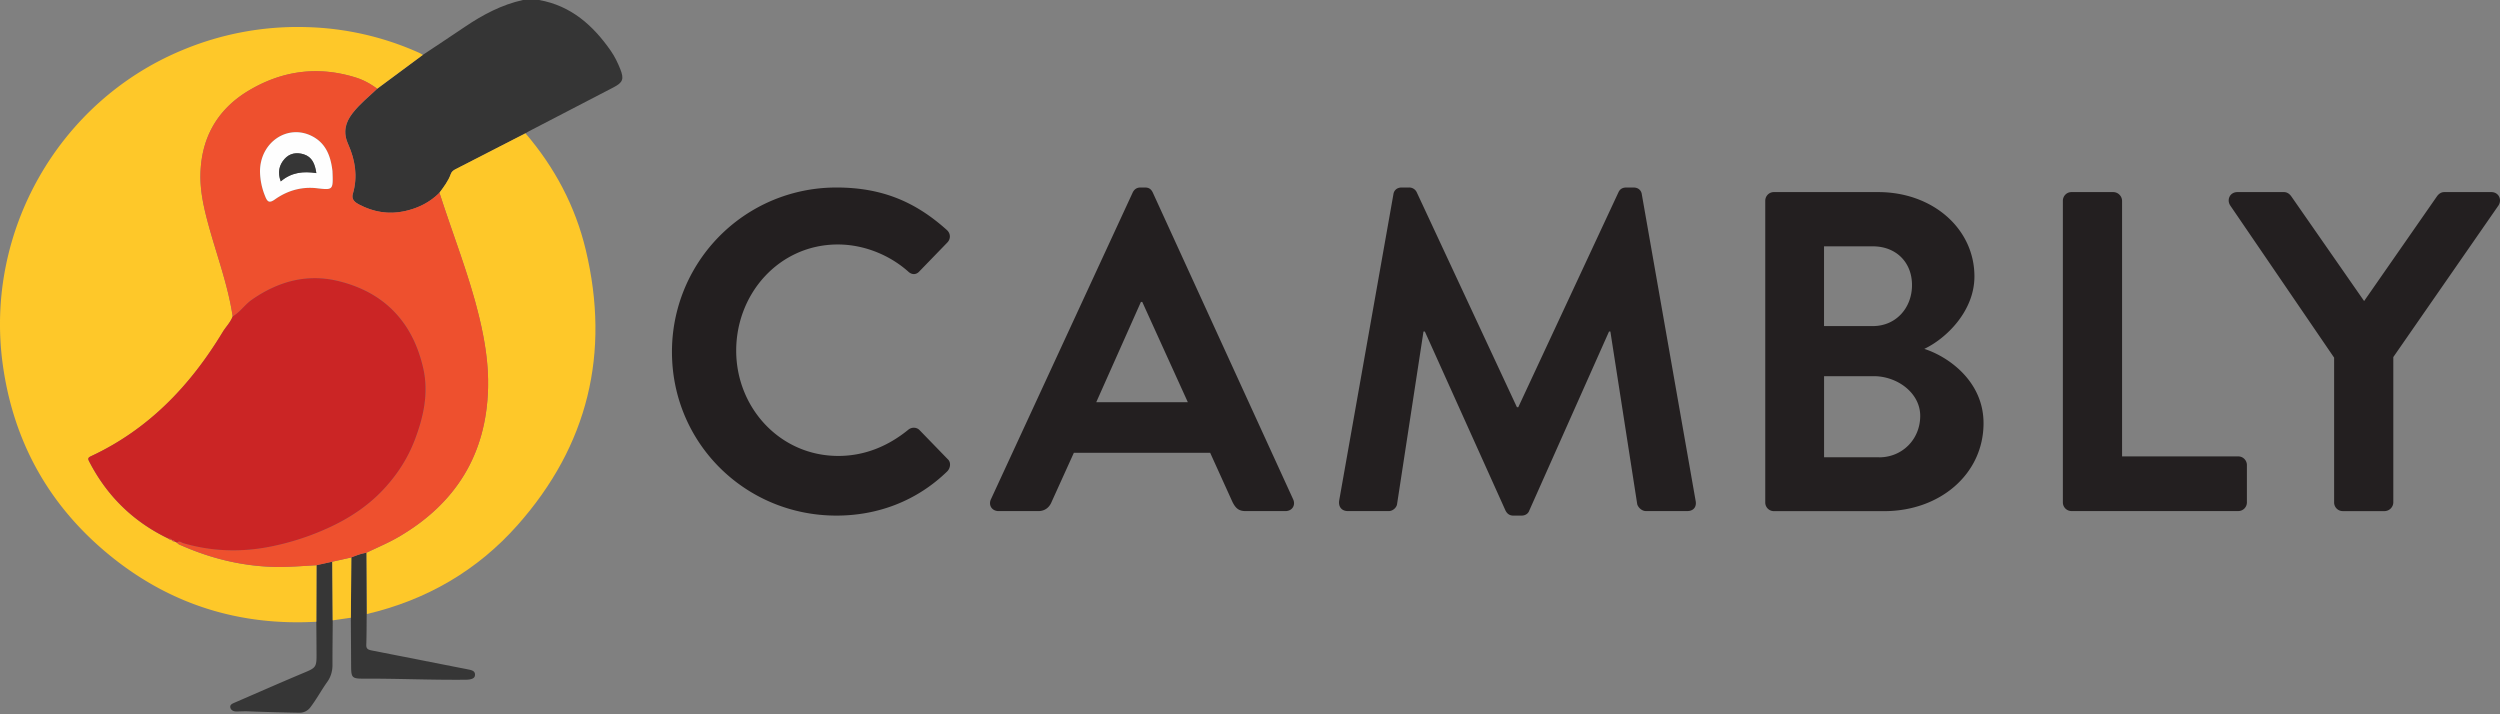
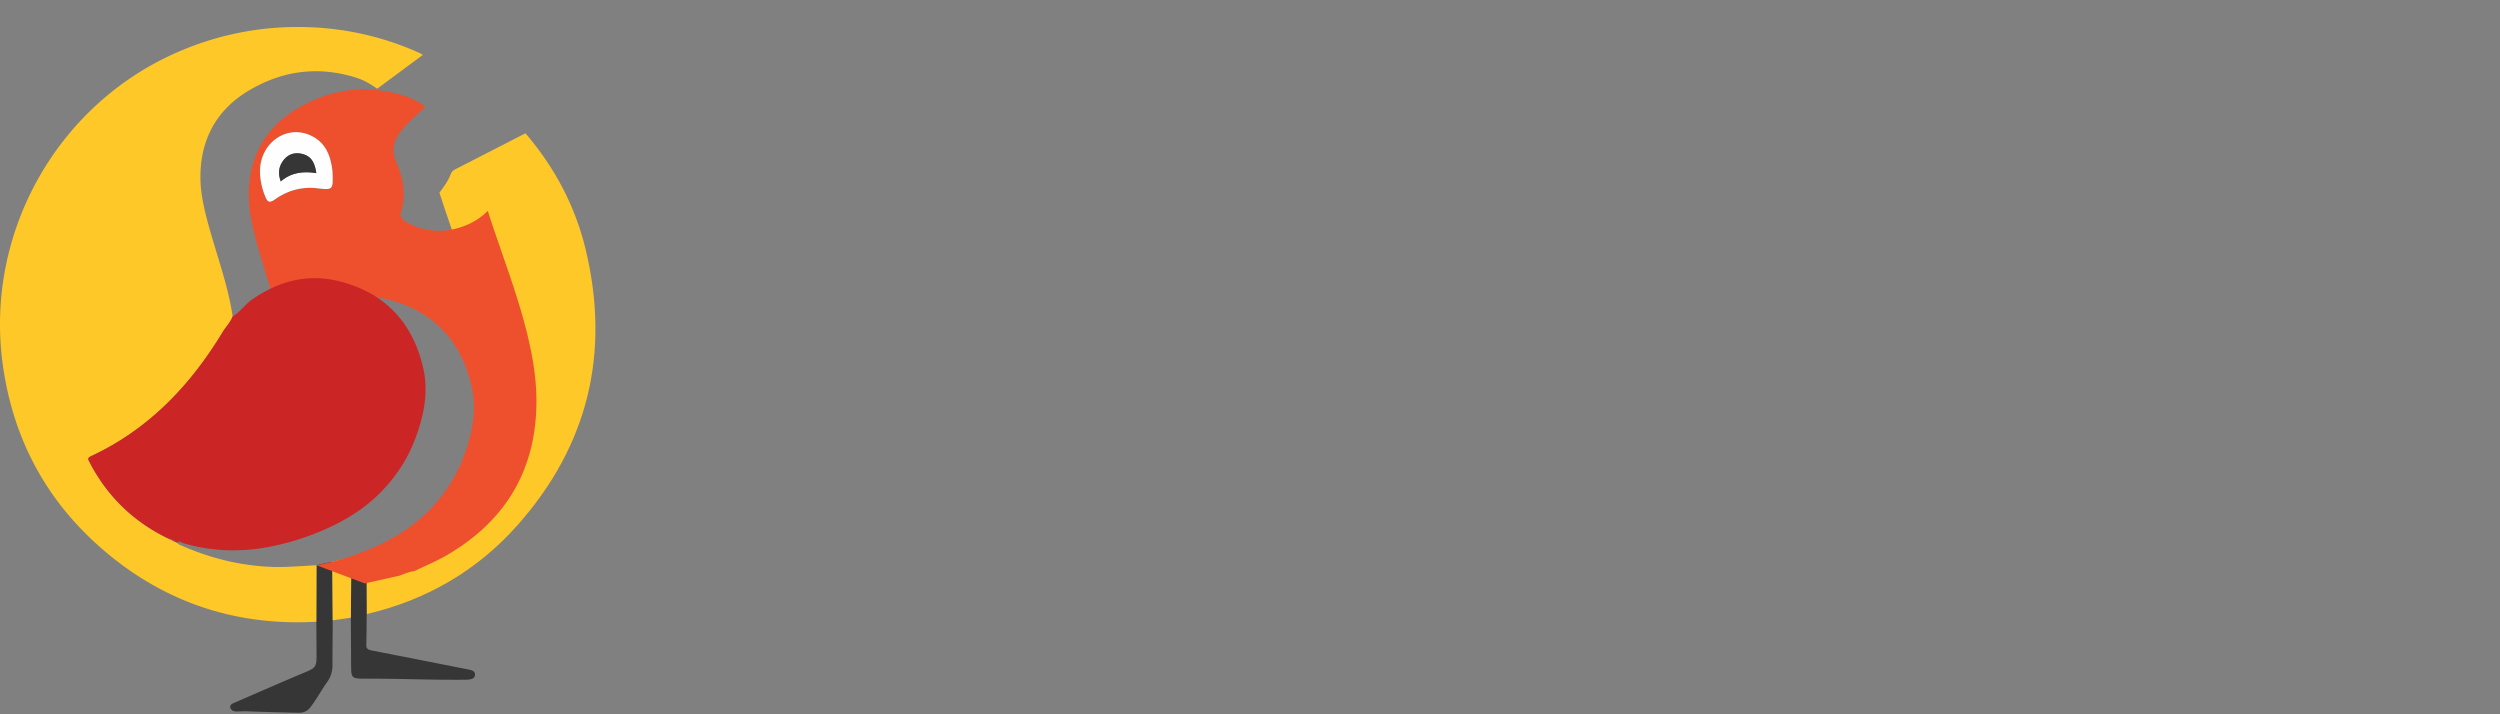
<svg xmlns="http://www.w3.org/2000/svg" width="196" height="56" fill="none" viewBox="0 0 196 56">
  <rect x="0" y="0" width="196" height="56" fill="#808080" stroke="none" />
-   <path fill="#231F20" d="M65.576 14.701c3.608 0 6.216 1.143 8.648 3.323.322.285.322.714.036 1l-2.18 2.25c-.248.285-.607.285-.893 0-1.502-1.323-3.502-2.107-5.502-2.107-4.575 0-7.967 3.824-7.967 8.325 0 4.466 3.429 8.253 8.004 8.253 2.143 0 3.967-.82 5.465-2.036.286-.25.678-.216.894 0l2.216 2.285c.286.25.216.715-.037.964-2.428 2.359-5.502 3.465-8.681 3.465-7.146 0-12.897-5.681-12.897-12.828a12.866 12.866 0 0 1 12.894-12.893ZM77.69 39.14l11.113-24.046c.106-.216.286-.393.608-.393h.359c.359 0 .502.18.608.393L101.38 39.14c.216.465-.069.93-.608.93h-3.11c-.534 0-.787-.216-1.036-.714l-1.75-3.858H84.191l-1.748 3.858c-.143.358-.465.714-1.037.714h-3.11c-.534 0-.82-.465-.607-.93Zm15.436-7.607-3.572-7.861h-.106l-3.502 7.86h7.18Zm16.116-16.297c.037-.285.25-.535.645-.535h.571a.65.65 0 0 1 .608.36l7.861 16.864h.106l7.861-16.865c.106-.216.286-.359.608-.359h.572c.392 0 .608.25.644.535l4.216 24.011c.106.502-.179.82-.644.82h-3.253c-.322 0-.608-.285-.678-.534l-2.106-13.542h-.106l-6.253 14.04c-.073.216-.286.392-.608.392h-.645c-.322 0-.498-.18-.608-.392l-6.325-14.04h-.107l-2.073 13.542c-.036.249-.322.535-.644.535h-3.216c-.465 0-.751-.323-.678-.821l4.252-24.01Zm29.154.502c0-.359.285-.678.677-.678h8.183c4.253 0 7.539 2.857 7.539 6.612 0 2.75-2.253 4.893-3.931 5.68 1.894.609 4.645 2.54 4.645 5.825 0 4-3.429 6.897-7.788 6.897h-8.648a.678.678 0 0 1-.677-.678V15.738Zm8.432 9.827c1.82 0 3.073-1.428 3.073-3.216 0-1.787-1.249-3.036-3.073-3.036h-3.824v6.252h3.824Zm.501 10.29c1.788 0 3.216-1.392 3.216-3.253 0-1.787-1.787-3.11-3.644-3.11h-3.894v6.36h4.322v.003Zm14.4-20.117c0-.359.285-.678.677-.678h3.286a.7.7 0 0 1 .678.678v20.044h9.11c.392 0 .677.322.677.677v2.93a.676.676 0 0 1-.677.678h-13.074a.678.678 0 0 1-.677-.677V15.738Zm21.259 12.292-8.146-11.933c-.286-.465 0-1.037.571-1.037h3.645c.285 0 .465.18.571.322l5.718 8.22 5.718-8.22c.106-.142.285-.322.571-.322h3.681c.572 0 .857.572.572 1.037l-8.253 11.897v11.4a.7.7 0 0 1-.678.677h-3.286a.678.678 0 0 1-.677-.678V28.031h-.007Z" />
-   <path fill="#353535" d="M33.146 4.306c1.103-.734 2.21-1.465 3.306-2.206C37.854 1.153 39.332.369 41 0h1.263c2.502.445 4.23 1.983 5.625 3.987.309.445.544.933.744 1.435.305.777.206 1.043-.529 1.425L41.47 10.29c-.093.047-.18.107-.266.163l-5.495 2.82c-.16.084-.296.194-.359.366-.193.555-.548 1.01-.89 1.472-.765.764-1.685 1.22-2.738 1.449-1.253.272-2.432.07-3.552-.515-.325-.17-.64-.392-.501-.86.395-1.343.18-2.642-.372-3.878-.409-.92-.236-1.675.349-2.432.561-.724 1.275-1.29 1.93-1.917 1.19-.887 2.379-1.77 3.571-2.651Z" />
  <path fill="#363636" d="M19.465 55.769c-.313-.013-.628.01-.944.01-.206 0-.395-.09-.455-.276-.076-.24.133-.332.312-.409 1.828-.79 3.648-1.594 5.482-2.362.874-.365.96-.435.957-1.368-.003-.874-.01-1.748-.017-2.622l.014-4.432c.412-.09.824-.183 1.239-.272.01 1.531.023 3.063.033 4.595-.006 1.172-.023 2.348-.02 3.521 0 .469-.136.927-.408 1.306-.472.661-.854 1.385-1.353 2.03a1.05 1.05 0 0 1-.84.389c-1.24-.017-3.522-.087-4-.11Z" />
  <path fill="#FEC829" d="M34.452 15.107c.342-.462.694-.92.89-1.472.06-.176.196-.283.359-.366 1.834-.94 3.664-1.88 5.495-2.82 2.293 2.674 3.91 5.72 4.728 9.14 1.933 8.096.183 15.339-5.343 21.575-3.169 3.578-7.163 5.887-11.834 6.98-.01-1.601-.016-3.206-.026-4.807.83-.402 1.69-.758 2.491-1.22 4.492-2.604 6.924-6.468 7.054-11.704.046-1.877-.253-3.718-.691-5.539-.804-3.329-2.083-6.508-3.123-9.767Z" />
  <path fill="#363636" d="M28.72 43.34c.01 1.601.018 3.206.027 4.807-.006.805-.003 1.608-.03 2.413-.013.348.197.388.452.441 2.402.472 7.313 1.442 7.41 1.456.318.073.72.093.654.518-.06.382-.784.309-1.097.319-2.724.013-4.963-.097-7.641-.087-.887.004-.96-.08-.967-.95a1482.33 1482.33 0 0 0-.023-3.83l.036-4.725c.386-.153.771-.299 1.18-.362Z" />
  <path fill="#FEC829" d="M27.545 43.705c-.013 1.575-.023 3.15-.037 4.725-.475.07-.95.136-1.425.206-.01-1.532-.023-3.063-.033-4.598l1.495-.333Zm-2.731.608-.014 4.432c-6.033.336-11.442-1.352-16.13-5.152-4.787-3.881-7.614-8.911-8.455-15.028C-1.217 18.143 4.617 7.95 14.272 3.94a23.402 23.402 0 0 1 9.774-1.814 22.97 22.97 0 0 1 8.838 2.024c.093.043.18.103.266.156l-3.58 2.651c-.511-.372-1.053-.681-1.66-.87-2.994-.94-5.838-.545-8.49 1.066-2.458 1.495-3.68 3.77-3.707 6.631-.014 1.253.262 2.489.591 3.705.655 2.438 1.562 4.807 1.937 7.319-.166.468-.531.814-.784 1.233-2.541 4.199-5.81 7.631-10.33 9.734-.212.1-.252.18-.145.385 1.402 2.738 3.492 4.768 6.266 6.09.056.077.136.1.226.097h-.004c.043.09.127.106.213.106.07.033.14.066.206.1.093.143.252.179.392.242 2.292 1 4.681 1.582 7.186 1.655 1.12.02 2.23-.077 3.346-.137Z" />
-   <path fill="#EE502E" d="M24.814 44.313c-1.113.063-2.226.16-3.346.127-2.508-.07-4.897-.651-7.186-1.655-.14-.06-.303-.1-.392-.242.172-.186.332-.007.475.036 2.196.638 4.415.724 6.661.306a20.324 20.324 0 0 0 4.867-1.572c1.499-.697 2.877-1.604 4.024-2.79 1.106-1.147 1.993-2.469 2.578-3.97.71-1.838 1.133-3.738.69-5.682-.82-3.628-3.072-5.987-6.704-6.85-2.438-.579-4.698.05-6.744 1.481-.548.386-.907.97-1.495 1.3-.376-2.512-1.283-4.881-1.937-7.32-.326-1.216-.601-2.455-.591-3.704.026-2.86 1.249-5.133 3.707-6.632 2.652-1.611 5.495-2.006 8.489-1.066.608.19 1.15.498 1.661.87-.654.628-1.369 1.193-1.93 1.917-.585.754-.758 1.512-.349 2.432.548 1.236.764 2.539.372 3.877-.14.469.176.691.502.86 1.12.586 2.299.785 3.551.516 1.054-.23 1.974-.684 2.738-1.449 1.037 3.26 2.319 6.439 3.12 9.771.438 1.821.737 3.662.69 5.539-.126 5.236-2.56 9.1-7.053 11.704-.797.462-1.657.814-2.491 1.22-.409.063-.794.212-1.177.365-.498.113-.996.223-1.495.336-.412.093-.823.182-1.235.275Zm-4.43-30.864c.004.67.15 1.309.4 1.933.169.422.309.579.77.25.984-.698 2.103-1.017 3.32-.87 1.205.142 1.242.119 1.195-1.144-.003-.086 0-.176-.013-.262-.14-1.12-.508-2.12-1.581-2.675-1.924-1-4.09.475-4.09 2.768Z" />
+   <path fill="#EE502E" d="M24.814 44.313a20.324 20.324 0 0 0 4.867-1.572c1.499-.697 2.877-1.604 4.024-2.79 1.106-1.147 1.993-2.469 2.578-3.97.71-1.838 1.133-3.738.69-5.682-.82-3.628-3.072-5.987-6.704-6.85-2.438-.579-4.698.05-6.744 1.481-.548.386-.907.97-1.495 1.3-.376-2.512-1.283-4.881-1.937-7.32-.326-1.216-.601-2.455-.591-3.704.026-2.86 1.249-5.133 3.707-6.632 2.652-1.611 5.495-2.006 8.489-1.066.608.19 1.15.498 1.661.87-.654.628-1.369 1.193-1.93 1.917-.585.754-.758 1.512-.349 2.432.548 1.236.764 2.539.372 3.877-.14.469.176.691.502.86 1.12.586 2.299.785 3.551.516 1.054-.23 1.974-.684 2.738-1.449 1.037 3.26 2.319 6.439 3.12 9.771.438 1.821.737 3.662.69 5.539-.126 5.236-2.56 9.1-7.053 11.704-.797.462-1.657.814-2.491 1.22-.409.063-.794.212-1.177.365-.498.113-.996.223-1.495.336-.412.093-.823.182-1.235.275Zm-4.43-30.864c.004.67.15 1.309.4 1.933.169.422.309.579.77.25.984-.698 2.103-1.017 3.32-.87 1.205.142 1.242.119 1.195-1.144-.003-.086 0-.176-.013-.262-.14-1.12-.508-2.12-1.581-2.675-1.924-1-4.09.475-4.09 2.768Z" />
  <path fill="#CB2525" d="M18.24 24.805c.584-.332.946-.917 1.494-1.3 2.05-1.435 4.306-2.063 6.745-1.481 3.634.864 5.883 3.223 6.704 6.85.442 1.944.02 3.845-.69 5.682-.582 1.502-1.47 2.824-2.579 3.97-1.146 1.186-2.528 2.093-4.023 2.79a20.328 20.328 0 0 1-4.868 1.572c-2.245.419-4.465.336-6.66-.305-.147-.044-.307-.223-.476-.037-.07-.033-.14-.066-.206-.1-.04-.096-.123-.113-.213-.106h.004c-.047-.103-.13-.113-.226-.096-2.778-1.323-4.864-3.353-6.266-6.09-.107-.206-.063-.286.146-.386 4.518-2.103 7.79-5.535 10.33-9.734.252-.415.614-.76.783-1.23Z" />
-   <path fill="#EE502E" d="M13.242 42.244c.096-.017.18-.004.226.096-.09.003-.17-.02-.226-.096Z" />
-   <path fill="#EE502E" d="M13.465 42.34c.093-.007.173.01.213.106-.087 0-.17-.016-.213-.106Z" />
  <path fill="#FEFEFE" d="M20.385 13.449c-.004-2.293 2.166-3.764 4.093-2.768 1.076.559 1.442 1.555 1.581 2.675.01.086.01.176.014.262.046 1.263.006 1.286-1.196 1.143-1.213-.146-2.336.173-3.32.87-.461.33-.604.174-.77-.248a5.31 5.31 0 0 1-.402-1.934Zm1.628.774c.847-.724 1.784-.807 2.787-.651-.103-.698-.319-1.266-.993-1.475-.552-.17-1.1-.087-1.495.362-.436.488-.562 1.07-.3 1.764Z" />
  <path fill="#363636" d="M22.013 14.223c-.262-.698-.136-1.276.3-1.764.398-.449.946-.532 1.494-.362.675.209.89.777.994 1.475-1.004-.153-1.94-.073-2.788.65Z" />
</svg>